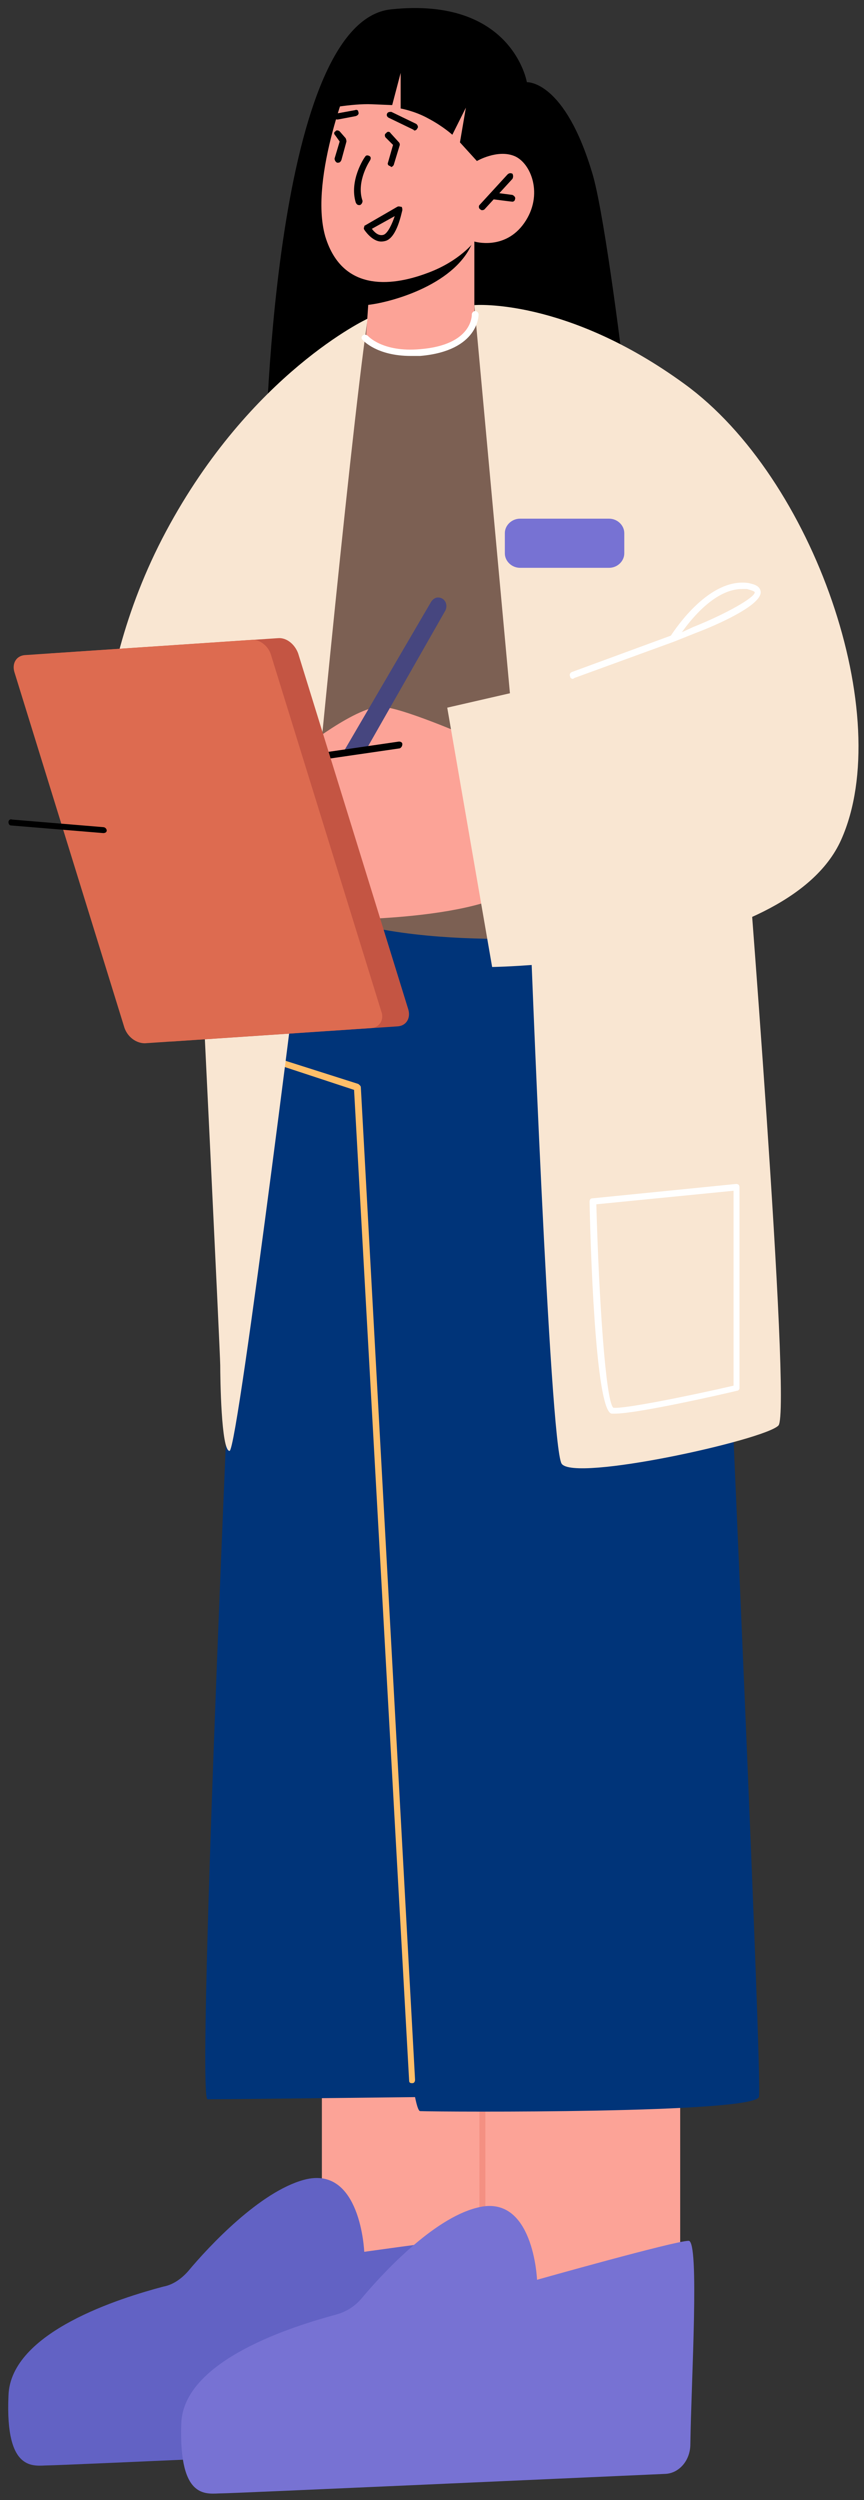
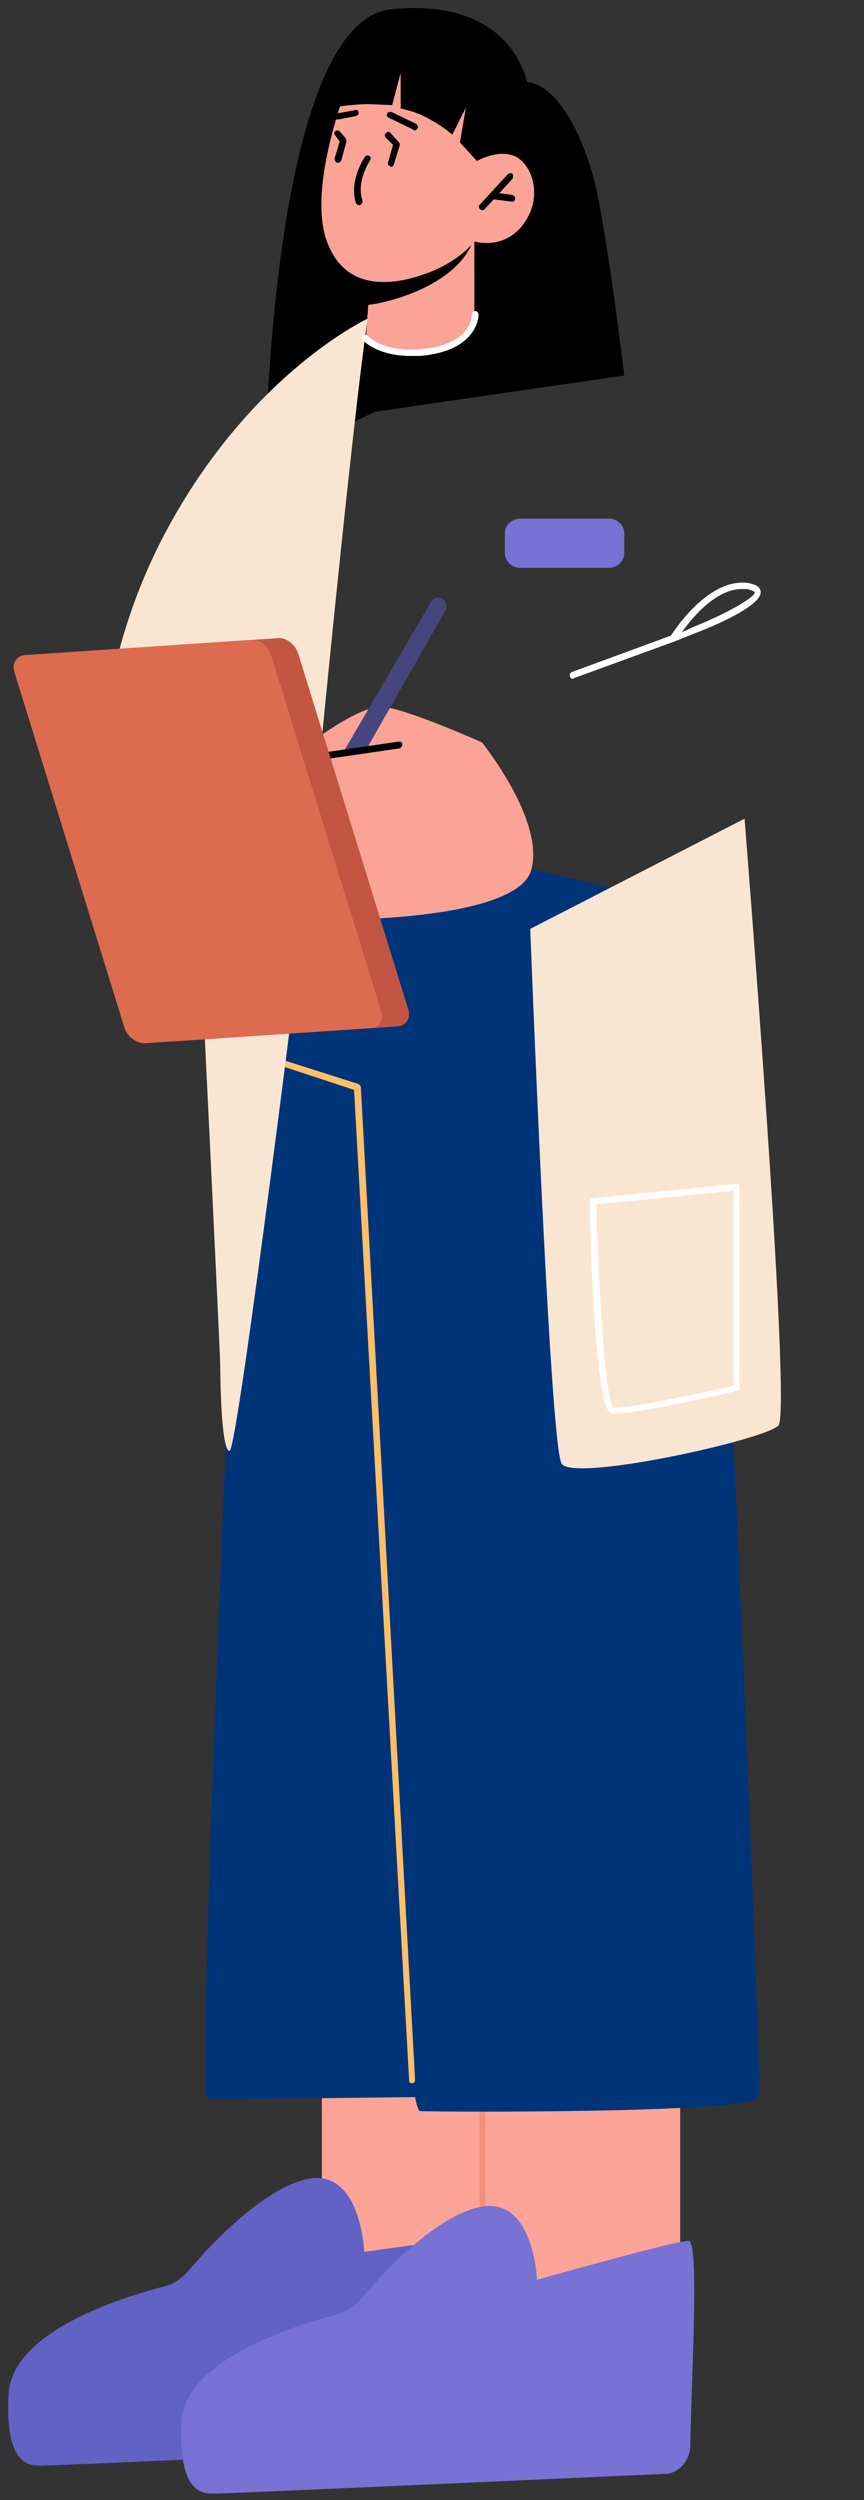
<svg xmlns="http://www.w3.org/2000/svg" width="102" height="295" viewBox="0 0 102 295" fill="none">
  <rect x="0" y="0" width="102" height="295" fill="#333333" stroke="none" />
  <path d="M38 245.4H80.3V269.5H38V245.4Z" fill="#FCA397" />
  <path d="M5.7 290.9C4.1 290.9 0.6 291.9 1 282.7C1.2 275.1 14.4 271.1 19.3 269.8C20.4 269.6 21.4 268.9 22.2 268C24.7 265 30.7 258.6 35.9 257.2C42.6 255.4 43 265.7 43 265.7C43 265.7 56.5 263.8 58.1 263.8C59.4 263.8 61.2 277.7 61.1 285.1C61.1 287 59.8 288.5 58.2 288.6C46.9 289.1 7.1 290.9 5.7 290.9V290.9Z" fill="#6262C4" />
  <path d="M56.9 267.1C56.7 267.1 56.6 267 56.6 266.8V247.7C56.6 247.5 56.7 247.3 56.9 247.3C57.1 247.3 57.3 247.5 57.3 247.7V266.8C57.3 267 57.1 267.1 56.9 267.1Z" fill="#F49082" />
  <path d="M26.2 294.2C24.5 294.2 21.1 295.2 21.4 286C21.6 278.4 34.9 274.4 39.7 273.1C40.8 272.8 41.8 272.2 42.6 271.3C45.1 268.3 51.1 261.8 56.3 260.5C63 258.7 63.4 269 63.4 269C63.4 269 79.7 264.4 81.3 264.4C82.6 264.4 81.6 281 81.5 288.4C81.5 290.3 80.2 291.8 78.6 291.9C67.3 292.4 27.5 294.2 26.2 294.2V294.2Z" fill="#7772D3" />
  <path d="M33.4 113.5L48.6 123.1L52.8 247.4C52.8 247.4 27.5 247.7 24.5 247.7C23.1 247.7 27.7 146.6 27.7 146.6L33.4 113.5Z" fill="#003479" />
  <path d="M86 156.4C86 156.4 90 245.4 89.6 247.4C89.3 249.4 52.3 249.2 49.6 249.1C47 249.1 39.8 128.3 39.8 128.3L33.4 123.1V107.4L48.6 99.3L75 105.4L86 156.4Z" fill="#003479" />
  <path d="M48.6 245.8C48.4 245.8 48.3 245.7 48.3 245.5L41.8 128.6L33.3 125.8C33.1 125.7 33 125.5 33 125.3C33.1 125.1 33.3 125 33.5 125.1L42.3 127.9C42.4 128 42.6 128.1 42.6 128.3L49 245.4C49 245.6 48.9 245.8 48.7 245.8C48.7 245.8 48.667 245.8 48.6 245.8V245.8Z" fill="#FFBF69" />
  <path d="M31.3 54.9C31.3 54.9 31.9 2.5 46.2 1.1C60.5 -0.4 62.2 9.7 62.2 9.7C62.2 9.7 66.7 9.4 70 20.7C71.5 26 73.7 44.3 73.7 44.3L44.2 48.6L31.3 54.9Z" fill="black" />
-   <path d="M65.3 110.6C65.3 110.6 36.6 112.7 32.1 102.6C27.6 92.5 42 41.3 42 41.3C42 41.3 41.3 37.2 46 37C50.8 36.9 56.2 35.1 59.2 37C62.3 38.9 65.3 110.6 65.3 110.6Z" fill="#7C6053" />
  <path d="M56 28.5V38.4C56 38.4 55.4 41.1 49.6 41.6C45.3 41.9 43.2 40 43.2 40L43.8 31.1L54.3 28.9L56 28.5Z" fill="#FCA397" />
  <path d="M56 27.9C56 28.167 55.9 28.467 55.7 28.8C53.5 33.8 45.7 35.8 43.2 36L43.8 31.1L56 27.9Z" fill="black" />
  <path d="M58.1 15.4L56.3 19C56.3 19 58.7 17.6 60.7 18.4C62.7 19.2 64.2 23 61.9 26.3C59.6 29.6 56 28.5 56 28.5C56 28.5 54.3 30.8 50.5 32.2C46.8 33.6 40.5 34.8 38.4 27.9C36.4 20.9 41.6 8.5 41.6 8.5C50 -2.7 58.1 15.4 58.1 15.4V15.4Z" fill="#FCA397" />
  <path d="M42.4 24.2C42.2 24.2 42.1 24.1 42 23.9C41.2 21.3 43 18.6 43.1 18.5C43.2 18.3 43.4 18.3 43.6 18.4C43.8 18.5 43.8 18.7 43.7 18.9C43.7 18.9 42 21.4 42.8 23.7C42.8 23.9 42.7 24.1 42.5 24.2C42.5 24.2 42.467 24.2 42.4 24.2V24.2Z" fill="black" />
  <path d="M56.9 24.8C56.833 24.8 56.767 24.767 56.7 24.7C56.5 24.6 56.5 24.3 56.6 24.2L59.9 20.6C60.1 20.4 60.3 20.4 60.5 20.5C60.6 20.7 60.6 20.9 60.5 21.1L57.2 24.7C57.133 24.767 57.033 24.8 56.9 24.8Z" fill="black" />
  <path d="M60.5 23.8C60.4 23.8 58.1 23.5 58.1 23.5C57.9 23.5 57.7 23.3 57.8 23.1C57.8 22.9 58 22.7 58.2 22.7L60.5 23C60.7 23.1 60.9 23.3 60.8 23.5C60.8 23.7 60.6 23.8 60.5 23.8V23.8Z" fill="black" />
  <path d="M39.8 14.1C39.6 14.1 39.5 14 39.4 13.8C39.4 13.6 39.5 13.4 39.7 13.4L41.9 13C42.1 12.9 42.3 13 42.3 13.2C42.4 13.4 42.3 13.6 42 13.7L39.9 14.1C39.833 14.1 39.8 14.1 39.8 14.1V14.1Z" fill="black" />
  <path d="M48.9 15.4C48.9 15.4 48.867 15.367 48.8 15.3L45.9 13.9C45.7 13.8 45.6 13.6 45.7 13.4C45.8 13.2 46 13.2 46.2 13.2L49.1 14.6C49.3 14.7 49.4 15 49.3 15.1C49.2 15.3 49.1 15.4 48.9 15.4Z" fill="black" />
  <path d="M39.9 19.2C39.9 19.2 39.867 19.2 39.8 19.2C39.6 19.1 39.5 18.9 39.5 18.7L40.1 16.7L39.6 16C39.4 15.8 39.4 15.6 39.6 15.5C39.7 15.3 40 15.4 40.1 15.5L40.8 16.3C40.867 16.433 40.9 16.567 40.9 16.7L40.3 18.9C40.2 19.1 40.1 19.2 39.9 19.2Z" fill="black" />
  <path d="M46.2 19.7C46.133 19.7 46.1 19.667 46.1 19.6C45.9 19.6 45.7 19.4 45.8 19.2L46.4 17.1L45.5 16.2C45.4 16 45.4 15.8 45.6 15.7C45.7 15.5 46 15.5 46.1 15.7L47.1 16.8C47.167 16.867 47.2 16.967 47.2 17.1L46.5 19.4C46.5 19.5 46.3 19.7 46.2 19.7V19.7Z" fill="black" />
-   <path fill-rule="evenodd" clip-rule="evenodd" d="M45 28.5C43.9 28.5 43 27.1 43 27.1C42.933 26.967 42.933 26.867 43 26.8C43 26.667 43.033 26.6 43.1 26.6L46.9 24.4C47.1 24.3 47.2 24.4 47.4 24.4C47.5 24.5 47.5 24.7 47.5 24.8C47.4 25.1 46.9 27.9 45.6 28.4C45.4 28.467 45.2 28.5 45 28.5V28.5ZM43.9 27C44.2 27.4 44.7 27.9 45.3 27.7C45.8 27.5 46.3 26.4 46.6 25.5L43.9 27Z" fill="black" />
  <path d="M40.2 6.2C40.3 6 45.9 3.9 45.9 3.9C45.9 3.9 52.3 4.2 52.6 4.3C52.9 4.4 57.4 10.6 57.4 10.6L59.2 16.3L56.3 19L54.3 16.8L55 12.7L53.4 15.9C53.4 15.9 52.3 14.9 50.6 14C49 13.1 47.3 12.8 47.3 12.8V8.6L46.3 12.4C46.3 12.4 46.3 12.4 43.9 12.3C41.5 12.2 38.1 12.9 38.1 12.9C38.1 12.9 40.1 6.4 40.2 6.2Z" fill="black" />
  <path d="M36.3 104.7C36.3 104.7 28.1 171.2 27.1 171.2C26.1 171.2 26 162.4 26 161.1C26 159.8 23.6 110.5 23.6 110.5L12 99.2C12 99.2 9.6 81.4 19.6 62.7C29.6 44 43.4 37.6 43.4 37.6C41.1 53.6 36.3 104.7 36.3 104.7Z" fill="#F9E6D2" />
  <path d="M62.7 102.7C61 108.5 40.6 108.5 40.6 108.5L35.4 88.6C35.4 88.6 42.3 83.1 45.2 83.4C48.2 83.7 56.9 87.6 56.9 87.6C56.9 87.6 64.4 96.9 62.7 102.7Z" fill="#FCA397" />
  <path d="M40.5 88.8L50.9 71C51.1 70.7 51.4 70.5 51.7 70.5C52.5 70.5 52.9 71.3 52.6 72L43.2 88.5L40.5 88.8Z" fill="#46467F" />
  <path d="M36.8 89.8C36.7 89.8 36.5 89.6 36.5 89.4C36.4 89.2 36.6 89 36.8 89L47.1 87.5C47.3 87.5 47.5 87.6 47.5 87.8C47.5 88 47.4 88.2 47.2 88.3L36.9 89.8C36.9 89.8 36.867 89.8 36.8 89.8V89.8Z" fill="black" />
-   <path d="M56 36C56 36 66.8 35.1 80.8 45.3C96.1 56.4 105.8 84.6 99.3 99.1C92.8 113.6 58.1 114.1 58.1 114.1L52.8 83.5L60.2 81.8L56 36Z" fill="#F9E6D2" />
  <path d="M87.9 96.6C87.9 96.6 93.5 166.5 91.9 168.2C90.3 169.9 67.7 174.9 66.3 172.7C64.9 170.5 62.6 109.6 62.6 109.6L87.9 96.6Z" fill="#F9E6D2" />
  <path d="M48.5 42C44.5 42 42.9 40.2 42.8 40.1C42.6 39.9 42.7 39.7 42.8 39.6C43 39.4 43.2 39.5 43.4 39.6C43.4 39.6 45.1 41.6 49.6 41.2C55.8 40.7 55.7 37.2 55.7 37.1C55.7 36.9 55.9 36.7 56.1 36.7C56.3 36.7 56.5 36.9 56.5 37.1C56.5 37.1 56.6 41.4 49.6 42C49.2 42 48.833 42 48.5 42Z" fill="white" />
  <path d="M47 121.1L20.2 122.9C19.2 122.9 18.2 122.2 17.9 121.1L4.8 79.1C4.5 78.1 5 77.2 6 77.1L32.8 75.3C33.8 75.2 34.8 76 35.2 77.1L48.2 119.1C48.5 120.1 48 121 47 121.1V121.1Z" fill="#C45543" />
  <path d="M43.9 121.3L17.1 123.1C16.1 123.1 15.1 122.4 14.7 121.3L1.7 79.3C1.4 78.3 1.9 77.4 2.9 77.3L29.7 75.5C30.6 75.4 31.7 76.2 32 77.3L45 119.3C45.4 120.3 44.8 121.2 43.9 121.3Z" fill="#DD6B50" />
-   <path d="M12.2 98.3L1.3 97.4C1.1 97.4 1 97.2 1 97C1 96.8 1.2 96.6 1.4 96.7L12.2 97.6C12.4 97.6 12.6 97.8 12.6 98C12.6 98.2 12.4 98.3 12.2 98.3Z" fill="black" />
  <path fill-rule="evenodd" clip-rule="evenodd" d="M67.6 80.1C67.5 80.1 67.3 80 67.3 79.8C67.2 79.6 67.3 79.4 67.5 79.3L79.2 75C79.8 74.1 83.8 68.1 88.4 68.8C88.7 68.9 89.7 69 89.8 69.8C90 71.4 84.5 73.8 82.1 74.7L79.6 75.7L67.8 80C67.733 80.067 67.667 80.1 67.6 80.1V80.1ZM87.6 69.5C84.5 69.5 81.7 72.9 80.5 74.6L81.8 74C85.8 72.4 89.1 70.5 89.1 69.9C89.1 69.8 88.9 69.7 88.2 69.5C88 69.5 87.8 69.5 87.6 69.5V69.5Z" fill="white" />
  <path fill-rule="evenodd" clip-rule="evenodd" d="M72.6 166.8C72.467 166.8 72.333 166.8 72.2 166.8C70.5 166.5 69.8 151 69.6 141.8C69.6 141.6 69.7 141.4 69.9 141.4L86.9 139.7C87.033 139.7 87.133 139.733 87.2 139.8C87.267 139.867 87.3 139.967 87.3 140.1V163.8C87.3 163.9 87.2 164.1 87 164.1C85.8 164.4 75.3 166.8 72.6 166.8V166.8ZM70.4 142.1C70.7 153.2 71.5 165.3 72.4 166.1C73.5 166.3 81.4 164.7 86.6 163.5V140.5L70.4 142.1Z" fill="white" />
  <path d="M59.6 65.3V62.9C59.6 62 60.4 61.2 61.4 61.2H71.9C72.9 61.2 73.7 62 73.7 62.9V65.3C73.7 66.2 72.9 67 71.9 67H61.4C60.4 67 59.6 66.2 59.6 65.3Z" fill="#7772D3" />
</svg>